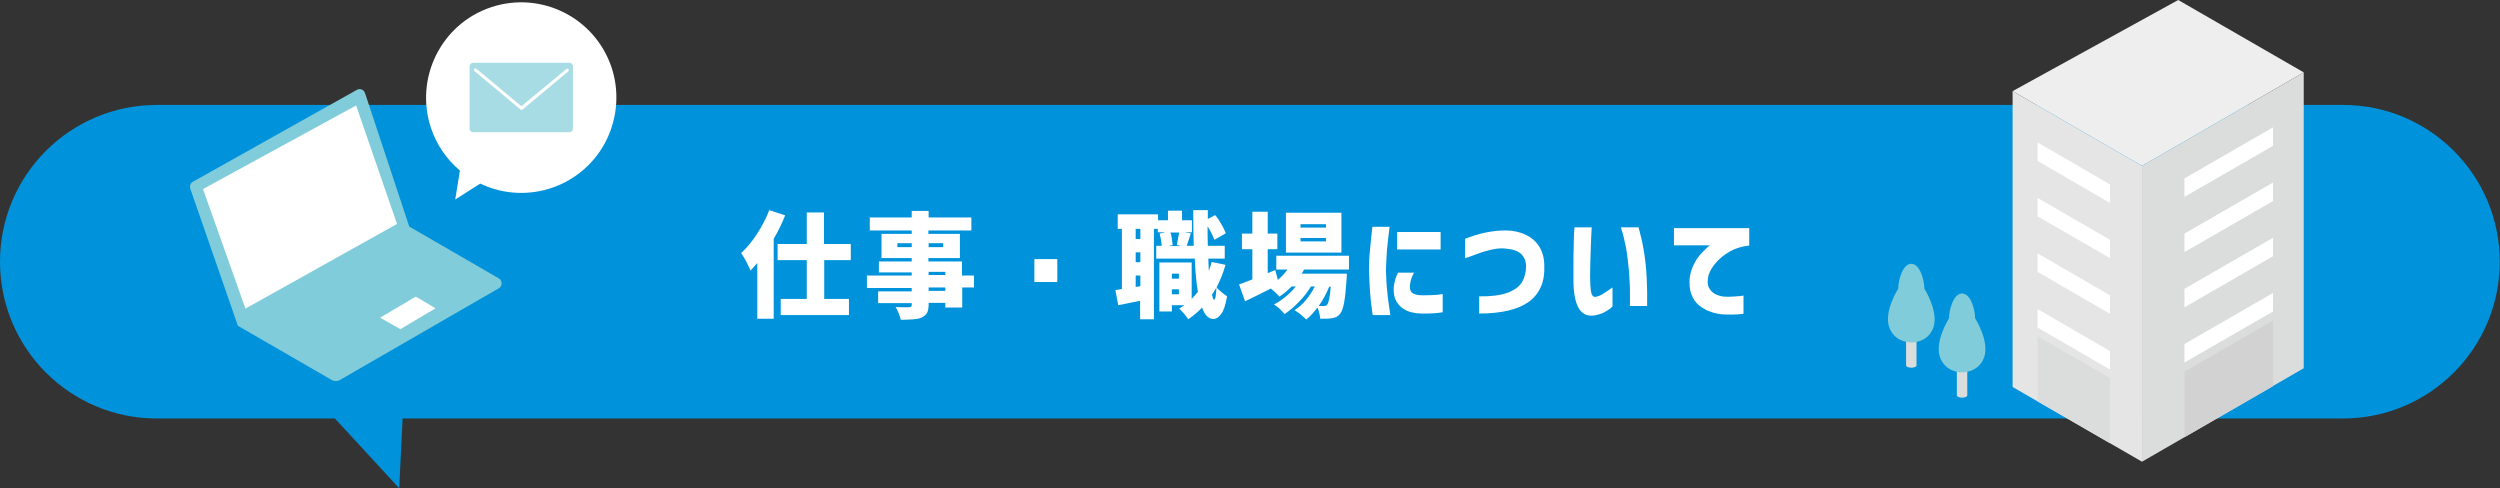
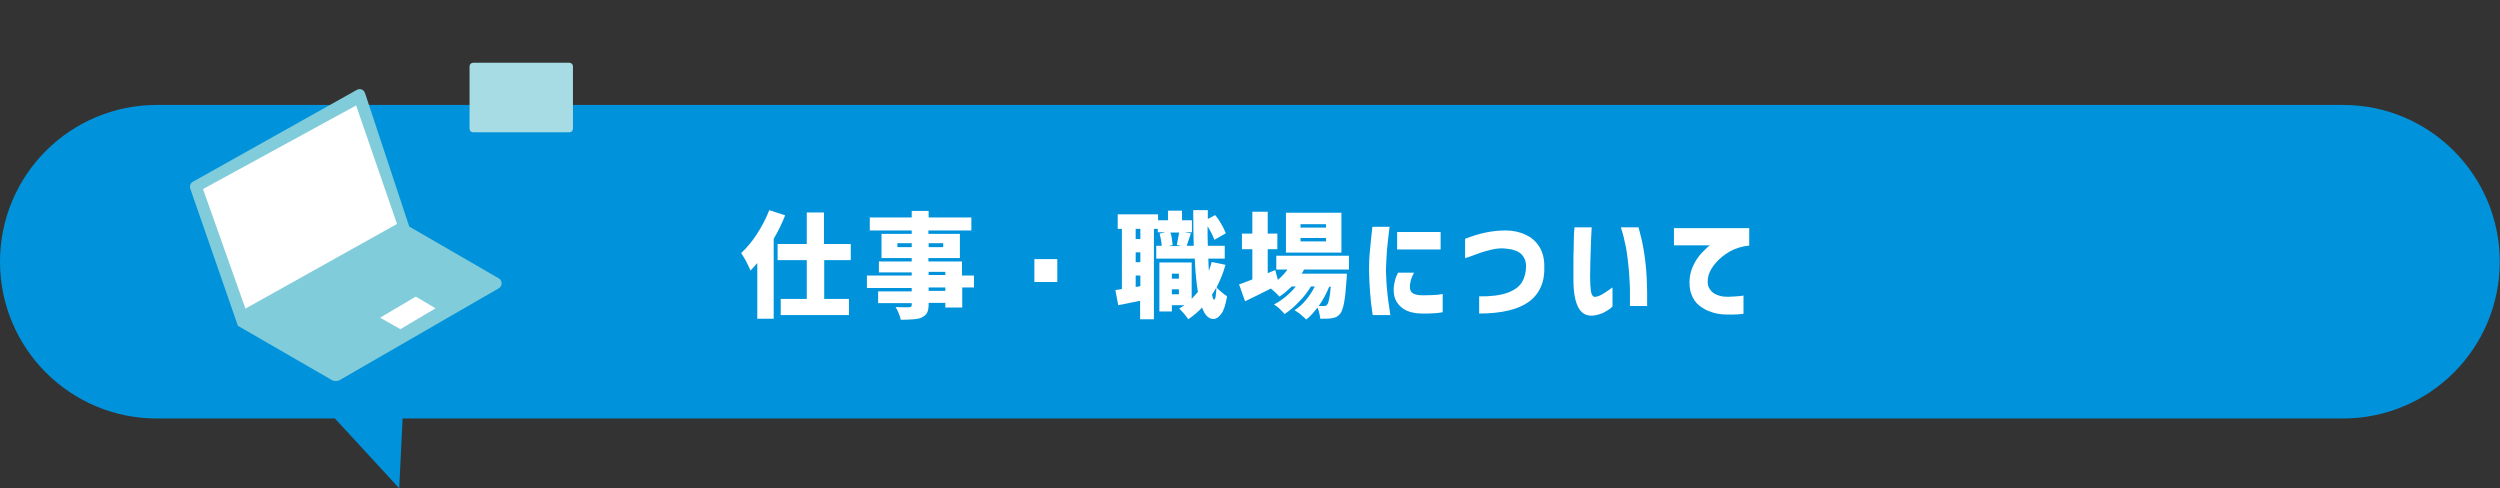
<svg xmlns="http://www.w3.org/2000/svg" xmlns:xlink="http://www.w3.org/1999/xlink" version="1.1" id="レイヤー_1" x="0px" y="0px" viewBox="0 0 960 187.4" style="enable-background:new 0 0 960 187.4;" xml:space="preserve">
  <rect x="0" y="0" width="960" height="187.4" fill="#333333" stroke="none" />
  <style type="text/css">
	.st0{fill:#0093DB;}
	.st1{enable-background:new    ;}
	.st2{fill:#FFFFFF;}
	.st3{clip-path:url(#SVGID_00000062889126095720361800000016629946025746875030_);}
	.st4{fill:#DBDCDC;}
	.st5{fill:#80CCDA;}
	.st6{fill:#EEEEEF;}
	.st7{fill:#E5E5E6;}
	.st8{fill:#D2D2D3;}
	.st9{clip-path:url(#SVGID_00000117664585066486940000000009616755348386613398_);}
	.st10{clip-path:url(#SVGID_00000132767291410266477650000016748239541090783660_);}
	.st11{fill:#A8DCE5;}
</style>
  <g transform="translate(-209 -1325.504)">
    <path class="st0" d="M349.5,1499.1l-11.9-12.9h-68.4c-33.3,0-60.2-27-60.2-60.2c0-33.3,27-60.2,60.2-60.2h839.5   c33.3,0,60.2,27,60.2,60.2c0,33.3-27,60.2-60.2,60.2H363.6l-1.3,26.8L349.5,1499.1z" />
    <g class="st1">
      <path class="st2" d="M510.5,1408.2c-1.2,3-2.6,6-4.4,9v30.7h-6.3v-21.4c-1,1.1-1.8,2.1-2.6,2.9c-0.3-0.8-0.9-1.9-1.6-3.4    c-0.8-1.4-1.4-2.5-2-3.3c2.1-2,4.2-4.4,6.1-7.4c1.9-2.9,3.5-6,4.7-9.1L510.5,1408.2z M535.8,1425.4h-10.3v14.9h9.5v6.2h-26.2v-6.2    h10v-14.9h-11.2v-6.2h11.2v-12.1h6.6v12.1h10.3V1425.4z" />
      <path class="st2" d="M583.1,1435.9h-4.6v7.7H572v-1.8h-6.4v0.5c0,1.4-0.2,2.5-0.6,3.3c-0.4,0.7-1,1.3-2,1.8    c-0.9,0.4-1.9,0.6-3.1,0.7c-1.2,0.1-2.9,0.2-5,0.2c-0.1-0.7-0.4-1.5-0.8-2.5c-0.4-1-0.8-1.8-1.2-2.4c1.2,0.1,2.9,0.1,5.1,0.1    c0.4,0,0.7-0.1,0.9-0.3c0.2-0.1,0.2-0.4,0.2-0.8v-0.5h-12.9v-4.5h12.9v-1.3h-17.2v-4.8h17.2v-1.2h-12.6v-4.2h12.6v-1.3h-11.6v-9.3    h11.6v-1.3H543v-5h16.1v-2.5h6.5v2.5H582v5h-16.5v1.3h12.1v9.3h-12.1v1.3h12.9v5.4h4.6V1435.9z M553.6,1420.4h5.5v-1.5h-5.5    V1420.4z M571.2,1418.9h-5.6v1.5h5.6V1418.9z M565.6,1429.9v1.2h6.4v-1.2H565.6z M572,1437.2v-1.3h-6.4v1.3H572z" />
      <path class="st2" d="M606.2,1433.8v-8.8h8.8v8.8H606.2z" />
      <path class="st2" d="M679.6,1427.2c-0.9,3.1-2,5.9-3.4,8.6c0.4,0.6,1,1.2,1.9,1.9c0.8,0.7,1.5,1.2,2.1,1.6    c-0.6,3.3-1.3,5.6-2.3,6.8c-1,1.3-1.9,1.9-2.9,1.9c-1.9,0-3.4-1.5-4.4-4.4c-1.6,1.7-3.4,3.2-5.3,4.5c-0.3-0.5-0.9-1.2-1.6-2.1    s-1.4-1.5-1.9-2c0.6-0.4,1.3-0.8,2-1.3H659v2.4h-4.8v-18.8h12.4v14c1.1-1.2,1.9-2.1,2.4-2.7c-0.6-3.5-1-7.7-1.2-12.8H653v-4.9h2.1    c-0.1-1.6-0.4-3.1-0.8-4.7l2.2-0.5h-2.9v-1.3h-1.5v34.7h-5.3v-7.1l-8.4,1.7l-1.1-5.8l2.5-0.4v-23.1h-1.6v-5.6h15.5v2.3h3.8v-3.7    h5.4v3.7h3.8v4.6h-2.9l2.5,0.4l-1.6,4.8h2.7c-0.1-2.9-0.2-7.4-0.2-13.7h5.6l0,3.4l2.8-1.5c0.9,1,1.7,2.2,2.4,3.5    c0.8,1.3,1.3,2.5,1.7,3.5l-4.4,2.5c-0.5-1.5-1.4-3.3-2.6-5.2c0,1.8,0,4.3,0.1,7.5h6.5v4.9h-6.3c0,1.2,0.1,2.8,0.2,4.7    c0.4-1.1,0.8-2.2,1.1-3.4L679.6,1427.2z M646.9,1417.3v-3.9h-1.8v3.9H646.9z M646.9,1426.2v-3.8h-1.8v3.8H646.9z M645.1,1435.7    l1.8-0.3v-4.1h-1.8V1435.7z M658.4,1414.7c0.3,0.8,0.5,1.6,0.6,2.5c0.1,0.9,0.2,1.7,0.3,2.4l-1.6,0.4h5l-1.8-0.4    c0.4-2,0.7-3.6,0.9-4.8H658.4z M661.7,1430.6H659v1.9h2.7V1430.6z M659,1438.5h2.7v-1.9H659V1438.5z M676.1,1435.9    c-0.4,0.6-0.9,1.6-1.7,2.8c0.3,1.3,0.5,1.9,0.8,1.9C675.7,1440.6,676,1439,676.1,1435.9z" />
      <path class="st2" d="M709.7,1429.1c-0.2,0.5-0.5,1-0.9,1.5h17.4c0,1-0.1,1.7-0.1,2.1c-0.3,4.1-0.6,7.2-1,9.2s-0.9,3.4-1.5,4.1    c-0.4,0.5-0.9,0.9-1.4,1.2c-0.5,0.2-1.1,0.4-1.7,0.5c-1,0.2-2.5,0.2-4.5,0.2c-0.1-0.7-0.2-1.4-0.4-2.2c-0.2-0.8-0.4-1.5-0.7-2.1    c-1.5,2-2.9,3.5-4.3,4.6c-0.6-0.6-1.3-1.2-2.1-1.9s-1.7-1.2-2.4-1.7c1.5-0.9,3-2.2,4.3-3.8c1.4-1.6,2.5-3.4,3.5-5.3h-1.5    c-1.2,2-2.7,4-4.6,5.9c-1.8,1.9-3.7,3.5-5.5,4.7c-0.5-0.6-1.2-1.3-1.9-2c-0.8-0.7-1.5-1.3-2.2-1.7c1.5-0.7,2.9-1.7,4.4-2.9    c1.5-1.2,2.8-2.5,4-4H705c-1.5,1.5-3,2.8-4.7,3.9c-0.8-0.9-1.8-1.9-3.3-3.1c-3,1.5-6.3,3.2-9.9,4.9l-2.3-6.5    c1.3-0.4,3-1.1,5.1-1.9v-11.6h-4v-6h4v-8.4h5.9v8.4h3.7v6h-3.7v9.2l2.9-1.2l1,3.8c1.5-1.3,2.7-2.6,3.7-4h-4.3v-5.3h27.9v5.3H709.7    z M724.1,1407.2v15.3h-21.3v-15.3H724.1z M718.2,1412.9v-1.3h-9.8v1.3H718.2z M718.2,1418.2v-1.3h-9.8v1.3H718.2z M719.4,1435.6    c-1,2.5-2.3,5-4,7.4c0.6,0,1.3,0,2,0c0.3,0,0.5,0,0.7-0.1c0.2-0.1,0.4-0.2,0.5-0.4c0.6-0.6,1.1-2.9,1.4-6.9H719.4z" />
      <path class="st2" d="M736,1412.6h6.6c-0.4,3.4-0.8,6.4-1,8.9c-0.2,2.6-0.3,5.2-0.4,7.8c0.1,2.8,0.2,5.5,0.5,8.1    c0.2,2.6,0.7,5.6,1.2,9.1h-6.8c-0.5-3.3-0.8-6.2-1-8.8c-0.2-2.6-0.3-5.3-0.4-8.3c0-2.8,0.1-5.4,0.4-8    C735.3,1419,735.6,1416,736,1412.6z M745.9,1430.2h6.1c-0.6,1.1-1,2-1.2,2.8s-0.4,1.6-0.4,2.6c0,0.6,0.1,1.1,0.3,1.6    c0.2,0.5,0.7,0.9,1.4,1.2c0.7,0.3,1.8,0.5,3.2,0.5c2.5,0,4.4-0.1,5.7-0.2c1.3-0.2,2-0.3,2-0.3v7c-1,0.2-2,0.3-3.2,0.4    c-1.2,0.1-2.8,0.1-5,0.1c-3.4-0.1-6-0.9-7.8-2.5s-2.7-3.6-2.8-5.9c-0.1-1.5,0.1-2.8,0.4-3.9    C744.8,1432.4,745.3,1431.3,745.9,1430.2z M745.5,1414.6h16.7v6.7h-16.7V1414.6z" />
      <path class="st2" d="M771.6,1424.7v-7.5c2.8-1.1,5.5-1.9,7.9-2.4c2.4-0.5,4.9-0.8,7.6-0.8c2.8,0,5.3,0.5,7.6,1.6    c2.3,1,4,2.5,5.3,4.5c1.3,2,2,4.5,2,7.4c0.3,6.1-1.7,10.7-5.8,13.8c-4.1,3-10.5,4.6-19.2,4.6v-6.6c4.4,0.1,8-0.4,10.7-1.3    c2.7-1,4.6-2.3,5.7-4.1c1.1-1.8,1.6-3.9,1.6-6.2c0-1.9-0.6-3.4-1.9-4.7c-1.3-1.2-3.5-1.9-6.6-2.1c-1.7-0.1-3.3,0.1-4.9,0.5    c-1.6,0.4-3.2,0.8-4.8,1.4s-2.8,1-3.8,1.4C772.1,1424.4,771.6,1424.7,771.6,1424.7z" />
      <path class="st2" d="M813.6,1412.8h6.6c0,0.1,0,0.7-0.1,2s-0.1,2.8-0.2,4.8c-0.1,1.9-0.1,4-0.2,6.1c0,2.1-0.1,4.1-0.1,5.9    c0,2.3,0.1,4.2,0.3,5.6c0.2,1.4,0.7,2.2,1.4,2.3c0.8,0,1.8-0.3,2.8-0.9c1-0.6,2-1.2,2.8-1.8c0.8-0.6,1.2-0.9,1.3-0.9v7.3    c0,0-0.3,0.3-0.9,0.8c-0.6,0.5-1.5,1-2.6,1.6c-1.1,0.5-2.4,0.9-3.9,1.1c-2.6,0.2-4.5-0.8-5.7-3.1c-1.2-2.2-1.9-5.7-1.9-10.3    c0-1.9,0-4,0-6.3s0-4.5,0.1-6.6c0-2.1,0.1-3.9,0.1-5.3C813.6,1413.6,813.6,1412.9,813.6,1412.8z M831.4,1412.8h6.8    c0,0,0.3,1.2,0.9,3.5s1.2,5.5,1.7,9.5s0.8,9.7,0.7,17.2h-6.6c0-0.1,0-0.4,0-1c0-0.6,0-2.2,0-4.6c0-2.5-0.2-5.2-0.4-8.1    c-0.3-2.9-0.6-5.8-1.1-8.7C832.8,1417.7,832.2,1415.1,831.4,1412.8z" />
      <path class="st2" d="M851.8,1413.1h28.9v6.7c-2.9,0.3-5.4,1.1-7.5,2.3c-2.1,1.2-3.9,2.7-5.3,4.3s-2.3,3.2-2.8,4.7    c-0.5,2-0.5,3.6,0.1,4.8c0.6,1.2,1.5,2.1,2.6,2.6c1.1,0.5,2.1,0.8,3.1,0.9c1.2,0.1,2.3,0.1,3.4,0c1.1-0.1,2-0.1,2.9-0.2    s1.3-0.2,1.3-0.2v7c-1.6,0.2-3,0.3-4.3,0.3c-1.2,0-2.5,0-3.8-0.1c-1.2-0.1-2.7-0.3-4.3-0.9c-1.6-0.5-3.1-1.3-4.5-2.4    s-2.4-2.5-3.1-4.4c-0.7-1.8-0.9-4.1-0.6-6.7c0.3-1.9,0.9-3.6,1.7-5.1c0.8-1.5,1.7-2.8,2.6-3.8c1-1,1.8-1.8,2.4-2.4    c0.7-0.6,1-0.8,1.1-0.8h-13.9V1413.1z" />
    </g>
    <g transform="translate(933.936 1325.504)">
      <g>
        <defs>
-           <rect id="SVGID_1_" x="0" width="159.7" height="177.3" />
-         </defs>
+           </defs>
        <clipPath id="SVGID_00000058563091557388753860000008459866935428352167_">
          <use xlink:href="#SVGID_1_" style="overflow:visible;" />
        </clipPath>
        <g style="clip-path:url(#SVGID_00000058563091557388753860000008459866935428352167_);">
-           <path class="st4" d="M7,127.5v12.8c0,0.5,0.9,0.9,2,0.9s2-0.4,2-0.9v-12.8H7z" />
          <path class="st5" d="M9,131.5c0,0-6.4,0.2-8.5-5.9S4,110.8,4,110.8c-0.1-2.3,1.4-9.5,5-9.5s5.1,7.2,5,9.5c0,0,5.6,8.8,3.5,14.9      S9,131.5,9,131.5" />
          <path class="st4" d="M26.5,139v12.8c0,0.5,0.9,0.9,2,0.9s2-0.4,2-0.9V139H26.5z" />
          <path class="st5" d="M28.5,143c0,0-6.4,0.2-8.5-5.9s3.5-14.9,3.5-14.9c-0.1-2.3,1.4-9.5,5-9.5s5.1,7.2,5,9.5      c0,0,5.6,8.8,3.5,14.9S28.5,143,28.5,143" />
          <path class="st6" d="M159.7,27.8L159.7,27.8L111.5,0L47.9,35l49.7,28.7L159.7,27.8z" />
          <path class="st4" d="M97.6,63.7v113.6l62.1-35.9V27.8L97.6,63.7z" />
          <path class="st7" d="M47.9,35L47.9,35v113.6l49.7,28.7V63.7L47.9,35z" />
          <path class="st4" d="M85.3,170.2v-25l-27.8-16.1v25L85.3,170.2z" />
          <path class="st2" d="M85.3,77.9L57.5,61.8v-7.1l27.8,16.1V77.9z" />
          <path class="st2" d="M85.3,99.1L57.5,83.1V76l27.8,16.1V99.1z" />
          <path class="st2" d="M85.3,120.5l-27.8-16.1v-7.1l27.8,16.1V120.5z" />
          <path class="st2" d="M85.3,141.9l-27.8-16.1v-7.1l27.8,16.1V141.9z" />
          <path class="st2" d="M113.9,68.5l34-19.6v7.1l-34,19.6V68.5z" />
          <path class="st2" d="M113.9,89.7l34-19.6v7.1l-34,19.6V89.7z" />
          <path class="st2" d="M113.9,110.9l34-19.6v7.1l-34,19.6V110.9z" />
          <path class="st2" d="M113.9,132.1l34-19.6v7.1l-34,19.6V132.1z" />
          <path class="st8" d="M147.9,148.3v-25.2l-34,19.6v25.2L147.9,148.3z" />
        </g>
      </g>
    </g>
    <g transform="translate(281.95 1325.504)">
      <g transform="translate(0 34.197)">
        <g>
          <defs>
            <rect id="SVGID_00000160152746969916026100000002860019896615280313_" x="0" y="0" width="119.7" height="112.1" />
          </defs>
          <clipPath id="SVGID_00000178902607578256738370000005188724327277682080_">
            <use xlink:href="#SVGID_00000160152746969916026100000002860019896615280313_" style="overflow:visible;" />
          </clipPath>
          <g style="clip-path:url(#SVGID_00000178902607578256738370000005188724327277682080_);">
            <path class="st5" d="M67.2,1.5l17,51.3l34.4,19.9c1,0.6,1.4,1.9,0.8,3c-0.2,0.3-0.5,0.6-0.8,0.8l-61,35.2c-1,0.6-2.2,0.6-3.2,0       l-36-20.8L0.1,38.2c-0.3-1,0.1-2.1,1-2.6l63-35.3c1-0.6,2.4-0.2,2.9,0.8C67.1,1.2,67.1,1.4,67.2,1.5" />
            <path class="st2" d="M63.8,6.3l15.7,45.5L21.3,84.3L5,38.4L63.8,6.3z" />
            <path class="st2" d="M86.7,79.7l7.6,4.5l-13.5,8L73,87.8L86.7,79.7z" />
          </g>
        </g>
      </g>
      <g transform="translate(89.761 0)">
        <g>
          <defs>
            <rect id="SVGID_00000167371747001593666770000010087241439878475671_" x="0" width="74.9" height="77.5" />
          </defs>
          <clipPath id="SVGID_00000132781236665367726580000005793722520658738109_">
            <use xlink:href="#SVGID_00000167371747001593666770000010087241439878475671_" style="overflow:visible;" />
          </clipPath>
          <g transform="translate(0 0)" style="clip-path:url(#SVGID_00000132781236665367726580000005793722520658738109_);">
-             <path class="st2" d="M72.1,25.8C65.6,6.6,44.9-3.6,25.8,2.8S-3.6,30,2.8,49.2c2.1,6.3,6,12,11.1,16.3l-1.8,11.1l9.6-6.1       c18.2,8.7,40,1,48.7-17.2C74.5,44.6,75.1,34.8,72.1,25.8" />
            <path class="st11" d="M57.3,25.5v23.9c0,0.8-0.6,1.4-1.4,1.4H19c-0.8,0-1.4-0.6-1.4-1.4V25.5c0-0.8,0.6-1.4,1.4-1.4l0,0h36.9       C56.7,24.1,57.3,24.7,57.3,25.5" />
-             <path class="st2" d="M37.5,42.2c0.1,0,0.3,0,0.4-0.1l17.6-14.7c0.3-0.2,0.3-0.6,0.1-0.8c-0.2-0.3-0.6-0.3-0.8-0.1L37.5,40.8       L20.2,26.4c-0.3-0.2-0.6-0.2-0.8,0.1s-0.2,0.6,0.1,0.8L37.1,42C37.2,42.1,37.3,42.2,37.5,42.2" />
          </g>
        </g>
      </g>
    </g>
  </g>
</svg>